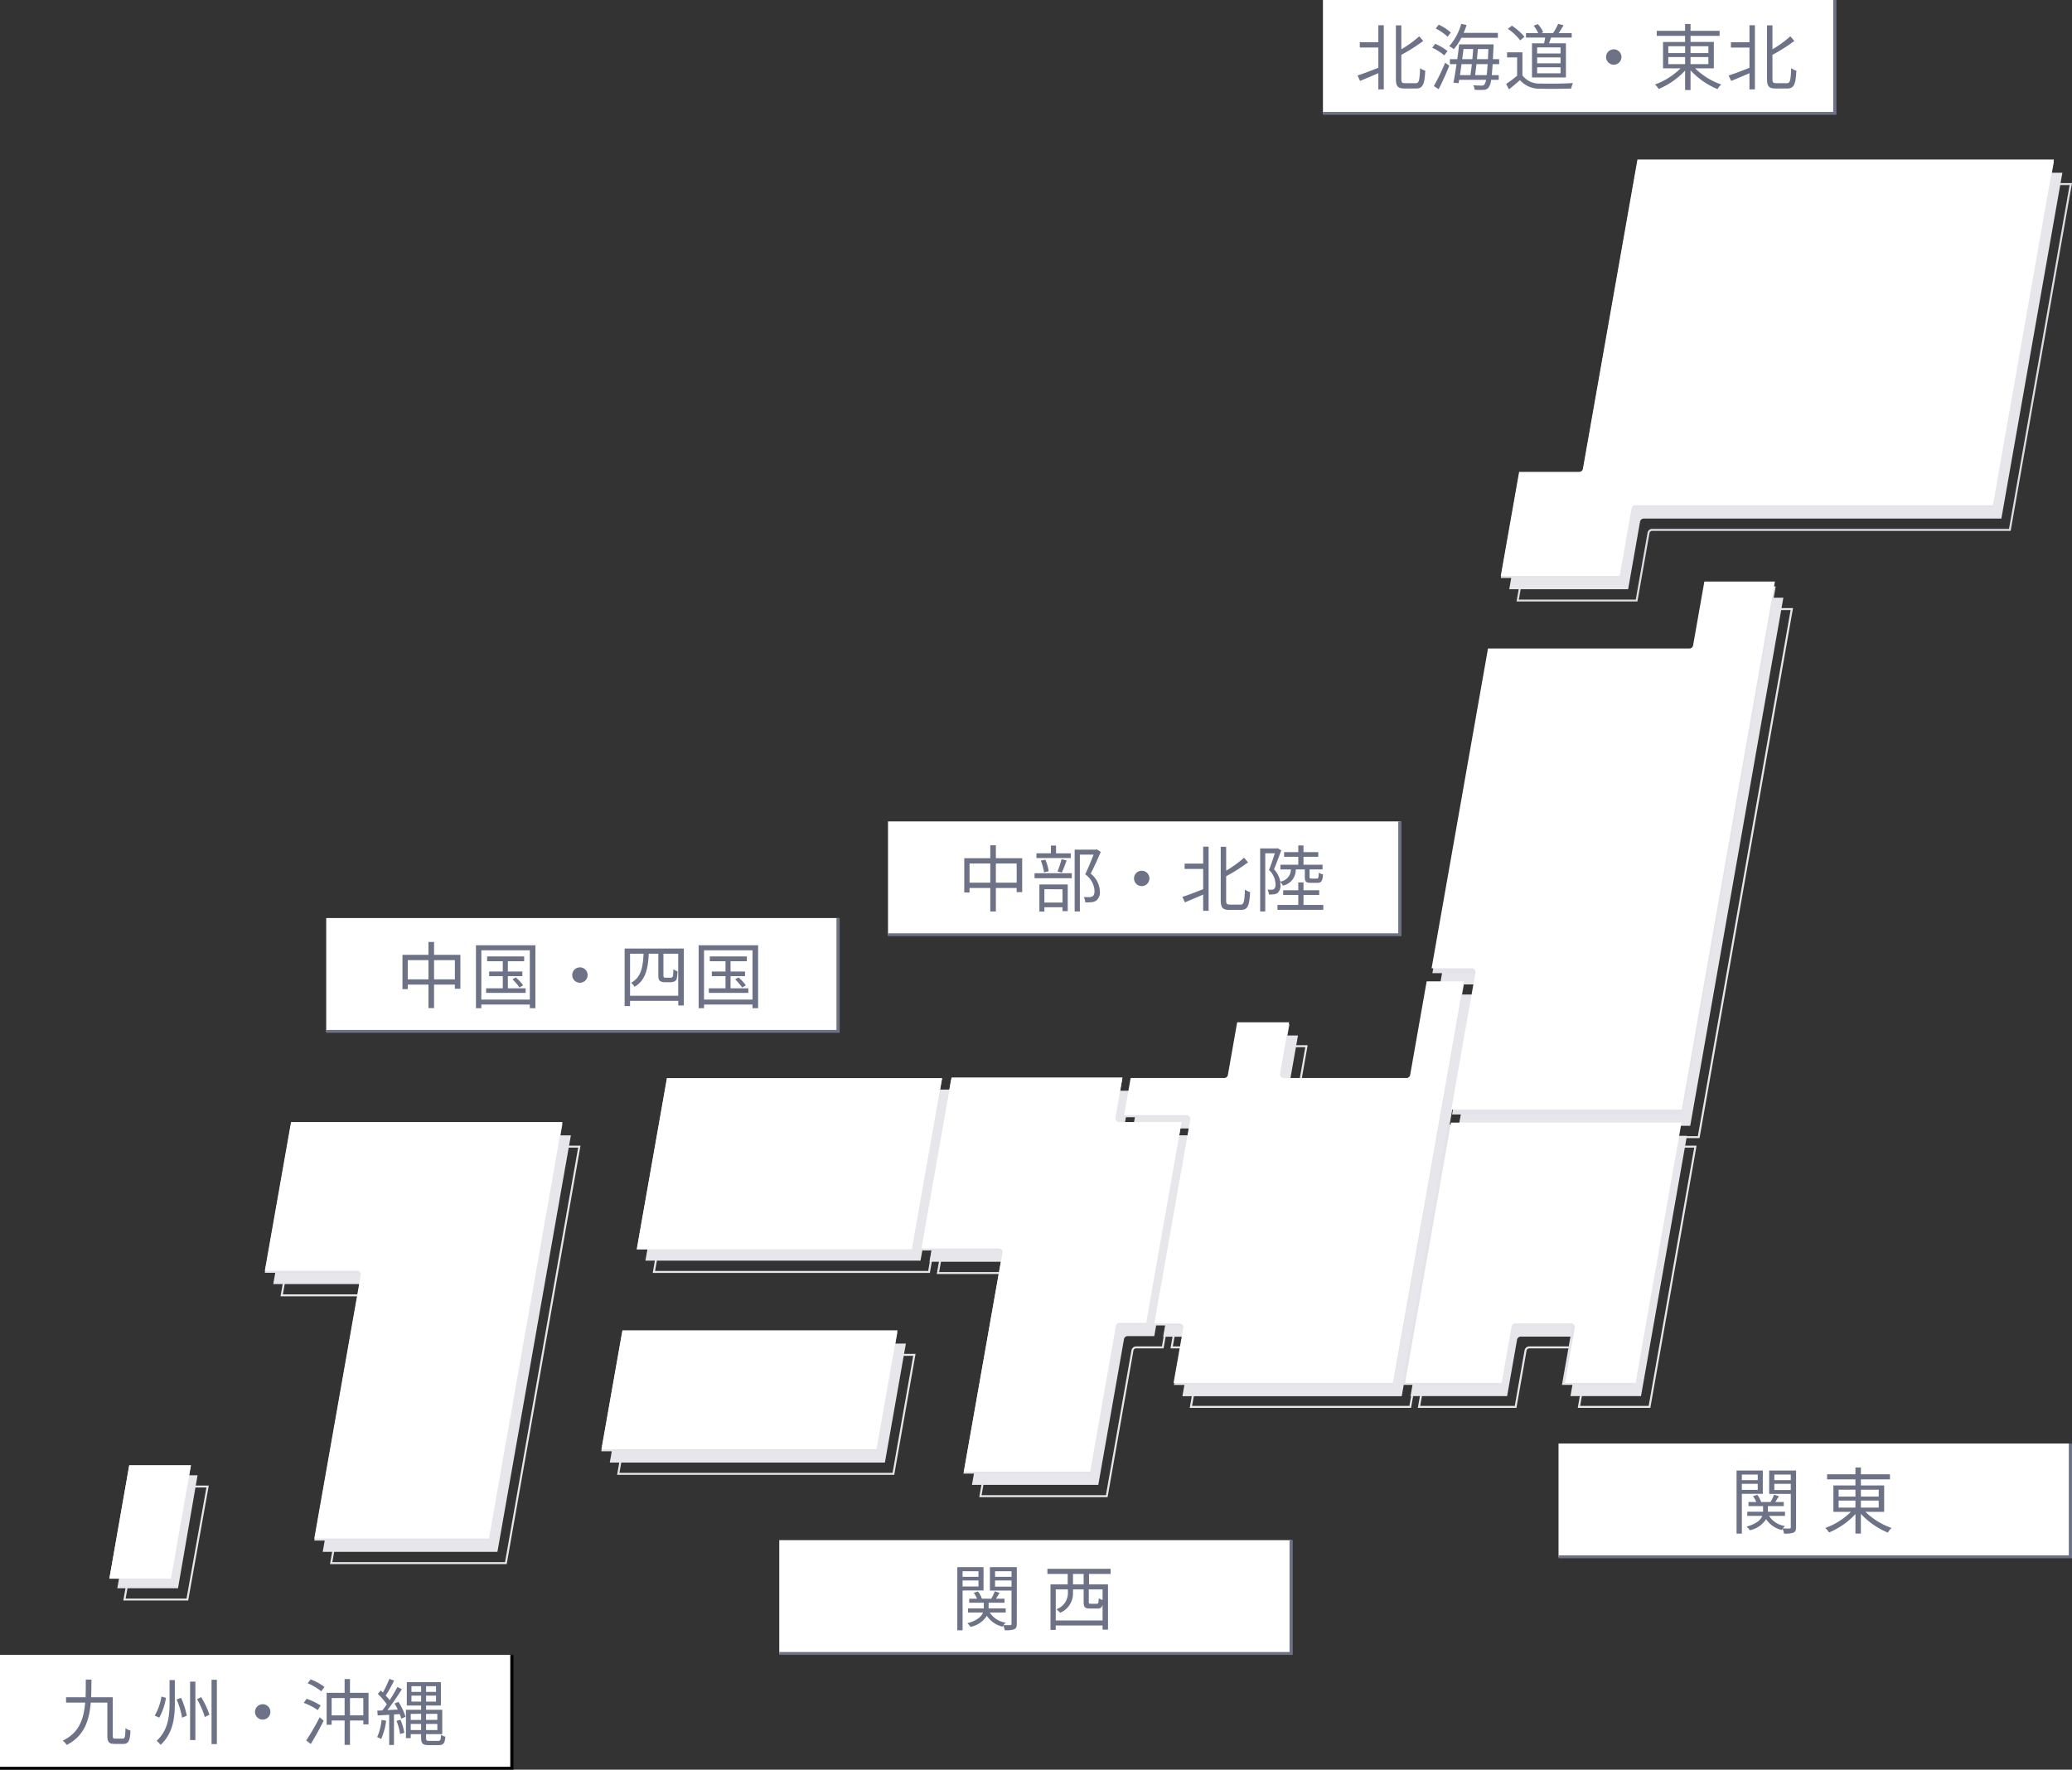
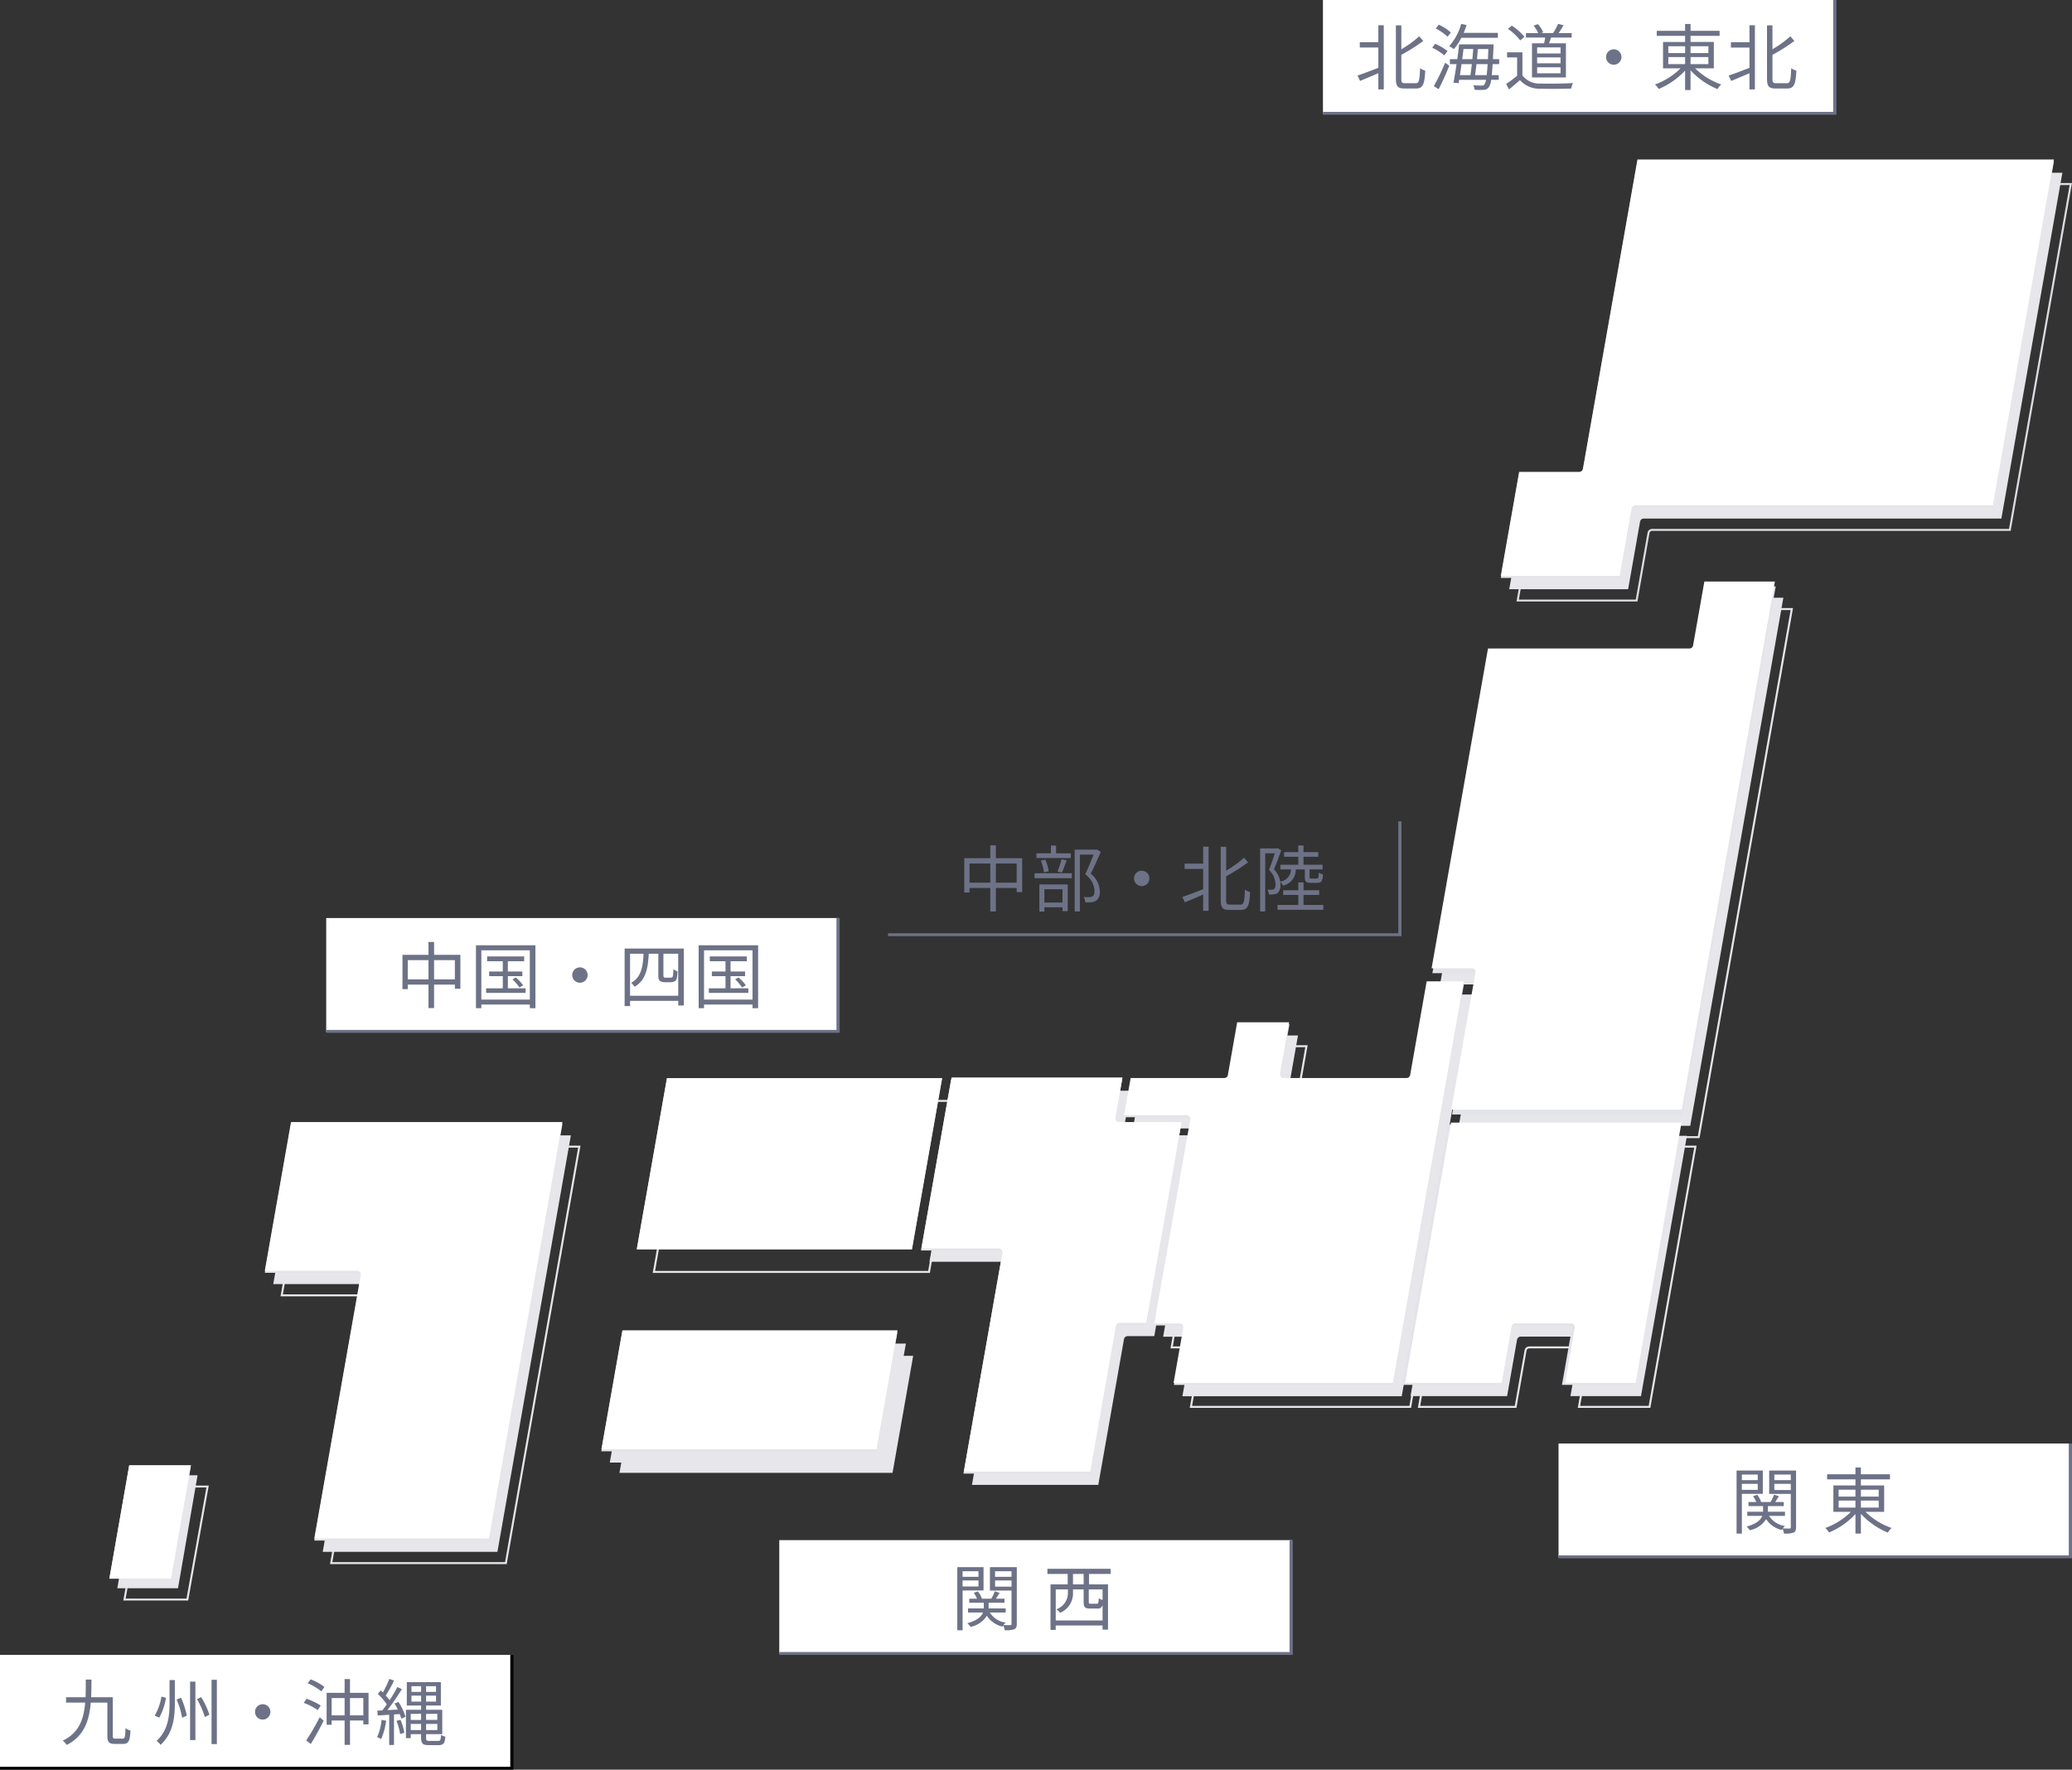
<svg xmlns="http://www.w3.org/2000/svg" width="343" height="293" viewBox="0 0 343 293">
  <rect x="0" y="0" width="343" height="293" fill="#333333" stroke="none" />
  <g id="グループ_24138" data-name="グループ 24138" transform="translate(6716 8953)">
    <path id="パス_188" data-name="パス 188" d="M115.522,561.777H86.269l.034-.193,7.69-43.607a.451.451,0,0,0-.444-.529H78.078l.034-.193,4.366-24.764H127.74Zm-28.861-.329h28.585l12.1-68.628H82.755l-4.284,24.3H93.549a.78.78,0,0,1,.768.916Z" transform="translate(-6747.641 -9255.811)" fill="#e6e6eb" />
-     <path id="パス_189" data-name="パス 189" d="M291.432,617.268H245.555l3.532-20.031h45.877Zm-45.485-.329h45.208l3.416-19.373H249.364Z" transform="translate(-6859.401 -9326.079)" fill="#e6e6eb" />
+     <path id="パス_189" data-name="パス 189" d="M291.432,617.268H245.555h45.877Zm-45.485-.329h45.208l3.416-19.373H249.364Z" transform="translate(-6859.401 -9326.079)" fill="#e6e6eb" />
    <path id="パス_190" data-name="パス 190" d="M309.242,498.695H263.365l.034-.193,5.018-28.458h45.877Zm-45.485-.329h45.208l4.936-27.993H268.694Z" transform="translate(-6871.314 -9240.934)" fill="#e6e6eb" />
-     <path id="パス_191" data-name="パス 191" d="M433.8,535.637H412.553l.034-.193,6.387-36.219a.451.451,0,0,0-.444-.529H405.522l.034-.193,5.018-28.458h28.637L438,476.9a.451.451,0,0,0,.444.53h10.545l-.034.193-5.886,33.383h-4.547a.45.45,0,0,0-.444.373Zm-20.857-.329h20.581l4.229-23.983a.779.779,0,0,1,.768-.645h4.271l5.8-32.918H438.446a.781.781,0,0,1-.768-.916l1.141-6.472H410.85l-4.936,27.993H418.53a.78.78,0,0,1,.768.916Z" transform="translate(-6966.449 -9240.754)" fill="#e6e6eb" />
    <path id="パス_192" data-name="パス 192" d="M552.012,488.235H515.371l1.644-9.321a.451.451,0,0,0-.444-.53h-4.388l5.986-33.949a.451.451,0,0,0-.444-.529H507.179l1.144-6.486h15.629a.451.451,0,0,0,.444-.373l1.563-8.863h8.935l-1.535,8.706a.451.451,0,0,0,.444.53h20.318a.45.45,0,0,0,.444-.373l2.757-15.635h6.472l-.034.193Zm-36.249-.329h35.973L563.4,421.74h-5.8L554.89,437.1a.778.778,0,0,1-.768.645H533.8a.78.78,0,0,1-.768-.916l1.467-8.319h-8.267l-1.514,8.591a.78.78,0,0,1-.768.645H508.6l-1.028,5.828h10.153a.78.78,0,0,1,.768.916l-5.918,33.563h4a.781.781,0,0,1,.768.916Z" transform="translate(-7034.423 -9208.129)" fill="#e6e6eb" />
    <path id="パス_193" data-name="パス 193" d="M684.655,535.918H672.641l1.644-9.321a.451.451,0,0,0-.444-.53h-9.236a.45.45,0,0,0-.444.373l-1.672,9.478H646.166l.034-.193,7.623-43.234h38.489l-.034.193Zm-11.622-.329h11.345l7.541-42.769H654.1l-7.541,42.769h15.655l1.623-9.206a.779.779,0,0,1,.768-.645h9.236a.781.781,0,0,1,.768.916Z" transform="translate(-7127.457 -9255.811)" fill="#e6e6eb" />
    <path id="パス_194" data-name="パス 194" d="M701.751,310.9H663.262l4.032-22.867a.451.451,0,0,0-.444-.53H660l.034-.193,9.361-53.086h33.485a.45.45,0,0,0,.444-.372l1.888-10.71h12.014l-.034.193Zm-38.1-.329h37.82l15.358-87.1H705.487l-1.84,10.438a.779.779,0,0,1-.768.645H669.67l-9.279,52.62h6.458a.781.781,0,0,1,.768.916Z" transform="translate(-7136.409 -9075.46)" fill="#e6e6eb" />
    <path id="パス_6809" data-name="パス 6809" d="M82.613,556.278h28.919l12.16-68.957H78.764l-4.342,24.628H89.7a.616.616,0,0,1,.606.722Z" transform="translate(-6745.188 -9252.343)" fill="#e6e6eb" />
    <path id="パス_6805" data-name="パス 6805" d="M241.9,611.77h45.543l3.474-19.7H245.374Z" transform="translate(-6856.956 -9322.611)" fill="#e6e6eb" />
-     <path id="パス_6806" data-name="パス 6806" d="M259.709,493.2h45.543l4.994-28.322H264.7Z" transform="translate(-6868.869 -9237.475)" fill="#e6e6eb" />
    <path id="パス_6799" data-name="パス 6799" d="M408.9,530.138h20.915l4.253-24.119a.615.615,0,0,1,.606-.509h4.409l5.862-33.247H434.594a.616.616,0,0,1-.606-.723l1.175-6.665h-28.3L401.866,493.2h12.812a.615.615,0,0,1,.606.722Z" transform="translate(-6964.003 -9237.286)" fill="#e6e6eb" />
    <path id="パス_6800" data-name="パス 6800" d="M511.715,482.737h36.307l11.725-66.495h-6.138l-2.733,15.5a.616.616,0,0,1-.606.509H529.951a.616.616,0,0,1-.606-.723l1.5-8.513h-8.6l-1.539,8.727a.616.616,0,0,1-.606.509H504.609l-1.086,6.157h10.349a.616.616,0,0,1,.606.723l-5.952,33.756h4.192a.616.616,0,0,1,.606.723Z" transform="translate(-7031.978 -9204.567)" fill="#e6e6eb" />
    <path id="パス_6795" data-name="パス 6795" d="M668.985,530.419h11.68l7.6-43.1H650.109l-7.6,43.1H658.5l1.647-9.343a.615.615,0,0,1,.606-.509h9.235a.616.616,0,0,1,.606.723Z" transform="translate(-7125.012 -9252.262)" fill="#e6e6eb" />
    <path id="パス_6796" data-name="パス 6796" d="M659.606,305.4H697.76l15.416-87.428H701.5l-1.865,10.574a.615.615,0,0,1-.606.509H665.68L656.343,282H663a.616.616,0,0,1,.606.723Z" transform="translate(-7133.957 -9072.002)" fill="#e6e6eb" />
    <path id="パス_6810" data-name="パス 6810" d="M78.361,550.609H107.28l12.16-68.958H74.512L70.17,506.279H85.445a.616.616,0,0,1,.606.723Z" transform="translate(-6742.336 -9248.54)" fill="#e3e4e9" />
    <path id="パス_6807" data-name="パス 6807" d="M237.647,606.1H283.19l3.474-19.7H241.122Z" transform="translate(-6854.111 -9318.809)" fill="#e3e4e9" />
    <path id="パス_6808" data-name="パス 6808" d="M255.457,487.527H301l4.994-28.322H260.451Z" transform="translate(-6866.024 -9233.676)" fill="#e3e4e9" />
    <path id="パス_6801" data-name="パス 6801" d="M404.645,524.468H425.56l4.253-24.119a.615.615,0,0,1,.606-.509h4.409l5.862-33.247H430.342a.616.616,0,0,1-.606-.723l1.175-6.666h-28.3l-4.994,28.322h12.812a.616.616,0,0,1,.606.723Z" transform="translate(-6961.159 -9233.482)" fill="#e3e4e9" />
    <path id="パス_6802" data-name="パス 6802" d="M507.464,477.068h36.307L555.5,410.573h-6.138l-2.733,15.5a.615.615,0,0,1-.606.509H525.7a.616.616,0,0,1-.606-.723l1.5-8.513h-8.6l-1.539,8.727a.615.615,0,0,1-.606.509H500.358l-1.086,6.157h10.349a.616.616,0,0,1,.606.723l-5.952,33.756h4.192a.616.616,0,0,1,.606.723Z" transform="translate(-7029.135 -9200.761)" fill="#e3e4e9" />
    <path id="パス_6797" data-name="パス 6797" d="M664.733,524.75h11.68l7.6-43.1H645.857l-7.6,43.1h15.989l1.647-9.342a.615.615,0,0,1,.606-.509h9.236a.616.616,0,0,1,.606.723Z" transform="translate(-7122.167 -9248.455)" fill="#e3e4e9" />
    <path id="パス_6798" data-name="パス 6798" d="M655.354,299.728h38.154L708.925,212.3H697.245l-1.865,10.574a.615.615,0,0,1-.606.509H661.428l-9.337,52.949h6.654a.616.616,0,0,1,.606.723Z" transform="translate(-7130.973 -9068.207)" fill="#e3e4e9" />
    <path id="パス_195" data-name="パス 195" d="M714.812,80.125H694.794l.034-.193,3.064-17.375h10.088a.45.45,0,0,0,.444-.372l9.054-51.346h69.273l-.034.193-10.12,57.4H717.253a.45.45,0,0,0-.444.372ZM695.186,79.8h19.349l1.949-11.054a.779.779,0,0,1,.768-.645h59.068l10.038-56.93h-68.6l-9.006,51.074a.779.779,0,0,1-.768.645h-9.812Z" transform="translate(-7159.751 -8933.533)" fill="#dcdde2" />
    <path id="パス_6803" data-name="パス 6803" d="M691.138,74.627h19.684l1.973-11.19a.616.616,0,0,1,.606-.509h59.206l10.1-57.26H713.764l-9.03,51.21a.615.615,0,0,1-.606.509h-9.95Z" transform="translate(-7157.299 -8930.066)" fill="#e6e6eb" />
    <path id="パス_6804" data-name="パス 6804" d="M686.886,68.958H706.57l1.973-11.189a.615.615,0,0,1,.606-.509h59.206L778.451,0H709.512l-9.03,51.21a.615.615,0,0,1-.606.509h-9.95Z" transform="translate(-7154.446 -8926.262)" fill="#e3e4e9" />
    <a href="/salon/?_sfm_salon_area02=九州・沖縄" class="sec04__link">
      <g id="kyushu">
        <g id="グループ_24130" data-name="グループ 24130" transform="translate(-6697.896 -8710.383)">
          <path id="パス_187" data-name="パス 187" d="M18.651,724.762H7.908l3.411-19.036H22.062ZM8.3,724.439H18.376l3.295-18.39H11.594Z" transform="translate(-5.604 -702.379)" fill="#e6e6eb" />
          <path id="パス_196" data-name="パス 196" d="M4.252,719.263H14.3l3.235-18.706H7.487Z" transform="translate(-2.935 -698.911)" fill="#e6e6eb" />
          <path id="パス_205" data-name="パス 205" d="M0,713.65H10.208L13.5,694.887H3.288Z" transform="translate(0 -694.887)" fill="#e3e4e9" />
          <path class="sec04__link-map" id="パス_224" data-name="パス 224" d="M3.288,694.887,0,713.649H10.208L13.5,694.887Z" transform="translate(0 -694.887)" fill="#fff" />
        </g>
        <g id="コンポーネント_65_1" data-name="コンポーネント 65 – 1" transform="translate(-6716 -8767.219)">
          <g id="グループ_24144" data-name="グループ 24144" transform="translate(33.201 94.219)">
            <g id="グループ_28" data-name="グループ 28" transform="translate(-33.48 -6)">
              <rect id="長方形_33" data-name="長方形 33" width="84.835" height="18.833" transform="translate(0.28)" fill="#fff" />
              <g id="グループ_27" data-name="グループ 27" transform="translate(0.28 0)">
                <g id="グループ_24139" data-name="グループ 24139" transform="translate(0)">
                  <path class="sec04__link-line" id="パス_223" data-name="パス 223" d="M85,19H0v-.475H84.469V0H85Z" transform="translate(0 0)" fill="#none" />
                </g>
              </g>
            </g>
            <path class="sec04__link-txt" id="パス_6856" data-name="パス 6856" d="M-22.884-.132c-.384,0-.444-.072-.444-.492v-6.36h-3.588c.048-.948.048-1.932.06-2.928H-27.8c0,1.008,0,1.992-.036,2.928h-3.228V-6.1H-27.9c-.228,2.724-1.008,5.016-3.72,6.3a2.611,2.611,0,0,1,.66.708C-28.068-.552-27.228-3.1-26.976-6.1h2.748v5.46c0,1.092.288,1.38,1.212,1.38H-21.6c.888,0,1.116-.54,1.2-2.208a2.507,2.507,0,0,1-.828-.4c-.036,1.44-.1,1.728-.432,1.728Zm8.952-9.7v3.7c0,2.2-.2,4.572-2.136,6.36A3.826,3.826,0,0,1-15.42.9c2.124-1.968,2.364-4.584,2.364-7.032v-3.7Zm3.4.252V.1h.876V-9.576Zm3.552-.3V.768H-6.1V-9.876ZM-15.276-7.1a9.066,9.066,0,0,1-1.116,3.156l.756.336A10.264,10.264,0,0,0-14.52-6.888Zm2.52.492a13.309,13.309,0,0,1,.9,3.012l.78-.336A14.186,14.186,0,0,0-12.024-6.9Zm3.372-.06A14.278,14.278,0,0,1-8.088-3.7l.756-.4A13.884,13.884,0,0,0-8.7-7.008ZM.216-4.56A1.265,1.265,0,0,0,1.488-3.288,1.265,1.265,0,0,0,2.76-4.56,1.265,1.265,0,0,0,1.488-5.832,1.265,1.265,0,0,0,.216-4.56ZM11.088-5.616A10.791,10.791,0,0,0,8.76-6.732l-.48.672A10.361,10.361,0,0,1,10.6-4.86ZM9.444.756C10.128-.36,10.956-1.836,11.58-3.1l-.66-.576A37.314,37.314,0,0,1,8.688.168ZM8.928-9.3a9.031,9.031,0,0,1,2.256,1.332l.528-.72A8.985,8.985,0,0,0,9.42-9.948Zm7.008,5.316V-6.852h2.208v2.868Zm-3.036,0V-6.852h2.148v2.868Zm3.036-3.732V-10h-.888v2.28H12.072v5.292H12.9v-.708h2.148V.9h.888V-3.132h2.208V-2.5h.864v-5.22ZM21.168-3.24a9.371,9.371,0,0,1-.732,2.856,3.067,3.067,0,0,1,.66.324,10.986,10.986,0,0,0,.828-3.048Zm2.46.168a8.367,8.367,0,0,1,.6,2.172l.7-.2a8.833,8.833,0,0,0-.636-2.16Zm-.312-2.88a11.429,11.429,0,0,1,.54,1.008l-1.728.084a39.682,39.682,0,0,0,2.4-3.468l-.744-.348A24.8,24.8,0,0,1,22.5-6.5a8.5,8.5,0,0,0-.648-.768,22.653,22.653,0,0,0,1.38-2.472l-.78-.288a17.335,17.335,0,0,1-1.068,2.256c-.12-.12-.24-.228-.36-.336l-.48.564a10.835,10.835,0,0,1,1.488,1.74c-.252.36-.5.7-.744,1l-.828.036.06.8c.552-.036,1.212-.072,1.908-.12v5h.792V-4.14l.948-.06a4.068,4.068,0,0,1,.252.768l.708-.324a10.013,10.013,0,0,0-1.164-2.46Zm2.676,4.4v-1.02h1.716v1.02Zm1.716-2.688v1.008H25.992V-4.236Zm2.688,0v1.008h-1.86V-4.236Zm-1.86,2.688v-1.02H30.4v1.02ZM26.112-6.264v-.984h1.6v.984Zm0-2.556h1.6v.948h-1.6Zm4.068.948H28.536V-8.82H30.18Zm0,1.608H28.536v-.984H30.18ZM29.052.24c-.456,0-.516-.084-.516-.588V-.876h2.676V-4.908H28.536v-.708h2.448V-9.48h-5.64v3.864h2.364v.708H25.2V-.216h.792v-.66h1.716V-.36c0,1.044.264,1.3,1.224,1.3h1.692c.792,0,1.02-.336,1.1-1.4a2.13,2.13,0,0,1-.72-.3C30.972.036,30.9.24,30.576.24Z" transform="translate(8.799 8)" fill="#6d7287" />
          </g>
          <path class="sec04__link-map" id="パス_225" data-name="パス 225" d="M78.361,550.609H107.28l12.16-68.958H74.512L70.17,506.279H85.445a.616.616,0,0,1,.606.723Z" transform="translate(-26.336 -481.651)" fill="#fff" />
        </g>
      </g>
    </a>
    <a href="/salon/?_sfm_salon_area02=中国・四国" class="sec04__link">
      <g id="shikoku" transform="translate(-6662 -8801)">
        <g id="グループ_24143" data-name="グループ 24143" transform="translate(33.201 6)">
          <g id="グループ_28-2" data-name="グループ 28" transform="translate(-33.48 -6)">
            <rect id="長方形_33-2" data-name="長方形 33" width="84.835" height="18.833" transform="translate(0.28)" fill="#fff" />
            <g id="グループ_27-2" data-name="グループ 27" transform="translate(0.28 0)">
              <g id="グループ_24139-2" data-name="グループ 24139" transform="translate(0)">
                <path class="sec04__link-line" id="パス_223-2" data-name="パス 223" d="M85,19H0v-.475H84.469V0H85Z" transform="translate(0 0)" fill="#6d7287" />
              </g>
            </g>
          </g>
          <path class="sec04__link-txt" id="パス_6856" data-name="パス 6856" d="M-24.144-3.852v-3.18H-20.7v3.18Zm-4.356,0v-3.18h3.432v3.18Zm4.356-4.056v-2.136h-.924v2.136h-4.308v5.676h.876v-.744h3.432V.912h.924V-2.976H-20.7v.684h.912V-7.908Zm12.216,5.544V-4.38h2.4v-.768h-2.4v-1.7h2.7v-.8H-15.36v.8h2.592v1.7h-2.256v.768h2.256v2.016h-2.76v.756h6.54v-.756Zm.756-1.488A8.7,8.7,0,0,1-10.008-2.5l.612-.36a7.49,7.49,0,0,0-1.212-1.308ZM-16.32-.5v-8.16h8.028V-.5Zm-.888-8.988V.924h.888v-.6h8.028v.6h.924V-9.492ZM-1.272-4.56A1.265,1.265,0,0,0,0-3.288,1.265,1.265,0,0,0,1.272-4.56,1.265,1.265,0,0,0,0-5.832,1.265,1.265,0,0,0-1.272-4.56ZM8.3-1.128v-6.96h2.232c-.1,2.22-.408,3.9-2.052,4.812a2.661,2.661,0,0,1,.564.66c1.836-1.08,2.22-2.952,2.352-5.472h1.584v3.432c0,.732.084.924.288,1.08a1.418,1.418,0,0,0,.792.2h.816a1.9,1.9,0,0,0,.72-.108.713.713,0,0,0,.42-.432,5.95,5.95,0,0,0,.132-1.272,1.865,1.865,0,0,1-.684-.36,8.747,8.747,0,0,1-.06,1.092.389.389,0,0,1-.192.3,1.709,1.709,0,0,1-.4.036h-.552a.866.866,0,0,1-.336-.048c-.072-.048-.1-.18-.1-.408V-8.088h2.448v6.96ZM7.4-8.952V.576h.9V-.288h7.98V.48h.924V-8.952ZM24.936-2.364V-4.38h2.4v-.768h-2.4v-1.7h2.7v-.8H21.5v.8H24.1v1.7H21.84v.768H24.1v2.016h-2.76v.756h6.54v-.756Zm.756-1.488A8.7,8.7,0,0,1,26.856-2.5l.612-.36a7.49,7.49,0,0,0-1.212-1.308ZM20.544-.5v-8.16h8.028V-.5Zm-.888-8.988V.924h.888v-.6h8.028v.6H29.5V-9.492Z" transform="translate(8.799 8)" fill="#6d7287" />
        </g>
        <path class="sec04__link-map" id="パス_226" data-name="パス 226" d="M237.647,606.1H283.19l3.474-19.7H241.122Z" transform="translate(-192.091 -518.139)" fill="#fff" />
        <path class="sec04__link-map" id="パス_227" data-name="パス 227" d="M255.457,487.527H301l4.994-28.322H260.451Z" transform="translate(-204.055 -432.688)" fill="#fff" />
      </g>
    </a>
    <a href="/salon/?_sfm_salon_area02=関西" class="sec04__link">
      <g id="kansai" transform="translate(-6587 -8774.606)">
        <g id="グループ_24141" data-name="グループ 24141" transform="translate(33.201 82.607)">
          <g id="グループ_28-3" data-name="グループ 28" transform="translate(-33.48 -6)">
            <rect id="長方形_33-3" data-name="長方形 33" width="84.835" height="18.833" transform="translate(0.28)" fill="#fff" />
            <g id="グループ_27-3" data-name="グループ 27" transform="translate(0.28 0)">
              <g id="グループ_24139-3" data-name="グループ 24139" transform="translate(0)">
                <path class="sec04__link-line" id="パス_223-3" data-name="パス 223" d="M85,19H0v-.475H84.469V0H85Z" transform="translate(0 0)" fill="#6d7287" />
              </g>
            </g>
          </g>
          <path class="sec04__link-txt" id="パス_6861" data-name="パス 6861" d="M-9.024-8.856v.924h-2.628v-.924Zm-2.628,2.532v-1h2.628v1Zm3.468.66V-9.528h-4.344V.924h.876V-5.664ZM-6.276-6.3V-7.32h2.724V-6.3Zm2.724-2.556v.924H-6.276v-.924Zm.876-.672H-7.128v3.876h3.576v5.5c0,.168-.048.228-.2.228S-4.368.084-4.872.06a2.922,2.922,0,0,1,.348-.4,3.744,3.744,0,0,1-2.628-1.68h2.64V-2.7H-7.344v-.936h2.628v-.672H-6.132c.192-.288.408-.636.612-.96l-.8-.264A8.612,8.612,0,0,1-6.9-4.308H-8.46a3.829,3.829,0,0,0-.648-1.2l-.7.228a4.083,4.083,0,0,1,.54.972h-1.284v.672h2.412V-2.7h-2.616v.684h2.484c-.24.624-.9,1.308-2.592,1.776a3.443,3.443,0,0,1,.528.6,4.161,4.161,0,0,0,2.7-1.836,4.273,4.273,0,0,0,2.6,1.8,1.275,1.275,0,0,1,.12-.2,2.98,2.98,0,0,1,.24.792A4.263,4.263,0,0,0-3.1.756c.324-.156.42-.42.42-.9ZM8.388-6.672H6.624V-8.4H8.388Zm3.132,2.58a2.411,2.411,0,0,1-.636-.288c-.024.8-.072.912-.336.912h-.96c-.312,0-.348-.036-.348-.3V-5.844h2.28ZM3.768-.7V-5.844H5.784v.552a2.838,2.838,0,0,1-1.92,2.736,2.651,2.651,0,0,1,.624.588A3.476,3.476,0,0,0,6.624-5.28v-.564H8.388v2.076c0,.864.192,1.092,1.08,1.092h1.188a.755.755,0,0,0,.864-.6V-.7Zm9.084-7.7v-.852H2.388V-8.4h3.36v1.728H2.9V.864h.864V.132H11.52V.816h.9V-6.672H9.276V-8.4Z" transform="translate(8.799 8)" fill="#6d7287" />
        </g>
        <path class="sec04__link-map" id="パス_228" data-name="パス 228" d="M404.645,524.468H425.56l4.253-24.119a.615.615,0,0,1,.606-.509h4.409l5.862-33.247H430.342a.616.616,0,0,1-.606-.723l1.175-6.666h-28.3l-4.994,28.322h12.812a.616.616,0,0,1,.606.723Z" transform="translate(-374.087 -459.205)" fill="#fff" />
      </g>
    </a>
    <a href="/salon/?_sfm_salon_area02=中部・北陸" class="sec04__link">
      <g id="chubu" transform="translate(-6569 -8817)">
        <g id="グループ_24142" data-name="グループ 24142" transform="translate(33.201 6)">
          <g id="グループ_28-4" data-name="グループ 28" transform="translate(-33.48 -6)">
-             <rect id="長方形_33-4" data-name="長方形 33" width="84.835" height="18.833" transform="translate(0.28)" fill="#fff" />
            <g id="グループ_27-4" data-name="グループ 27" transform="translate(0.28 0)">
              <g id="グループ_24139-4" data-name="グループ 24139" transform="translate(0)">
                <path class="sec04__link-line" id="パス_223-4" data-name="パス 223" d="M85,19H0v-.475H84.469V0H85Z" transform="translate(0 0)" fill="#6d7287" />
              </g>
            </g>
          </g>
          <path class="sec04__link-txt" id="パス_6860" data-name="パス 6860" d="M-24.144-3.852v-3.18H-20.7v3.18Zm-4.356,0v-3.18h3.432v3.18Zm4.356-4.056v-2.136h-.924v2.136h-4.308v5.676h.876v-.744h3.432V.912h.924V-2.976H-20.7v.684h.912V-7.908Zm12.4-.8h-2.436V-10h-.852v1.284h-2.4v.78h5.688Zm-1.476,3.18c.252-.528.54-1.32.792-2.016l-.84-.2a16.238,16.238,0,0,1-.672,2.04Zm-2.184-.216a7.107,7.107,0,0,0-.552-1.92l-.744.156a8.3,8.3,0,0,1,.528,1.944Zm2.292,2.976V-.564h-3V-2.772Zm-3.828,3.7h.828V.216h3V.852h.864V-3.564h-4.692Zm-.8-5.532h6.168v-.816h-6.168Zm10.32-4.764-.144.036H-11.1V.912h.864V-8.5h2.268c-.372.96-.9,2.256-1.392,3.264A3.571,3.571,0,0,1-7.812-2.544c0,.432-.072.792-.324.948a1.216,1.216,0,0,1-.516.132A6.616,6.616,0,0,1-9.6-1.488,2.074,2.074,0,0,1-9.348-.6,7.406,7.406,0,0,0-8.3-.624a1.719,1.719,0,0,0,.78-.264,1.753,1.753,0,0,0,.588-1.56,3.879,3.879,0,0,0-1.512-2.9c.564-1.092,1.176-2.472,1.668-3.6ZM-1.272-4.56A1.265,1.265,0,0,0,0-3.288,1.265,1.265,0,0,0,1.272-4.56,1.265,1.265,0,0,0,0-5.832,1.265,1.265,0,0,0-1.272-4.56ZM10.176-7.008H7.1v.876h3.072v3.36c-1.284.492-2.568,1-3.444,1.272l.42.9c.864-.36,1.944-.816,3.024-1.284V.8h.9V-9.816h-.9ZM14.6-.228c-.516,0-.624-.12-.624-.744V-4.92a28.937,28.937,0,0,0,3.624-2.3l-.66-.768A18.419,18.419,0,0,1,13.98-5.844V-9.8h-.9v8.82c0,1.272.312,1.632,1.428,1.632h1.92c1.164,0,1.4-.78,1.512-2.952a2.457,2.457,0,0,1-.852-.42c-.084,1.98-.168,2.5-.72,2.5ZM27-6.048v1.236c0,.768.18.984,1,.984h1.1c.612,0,.84-.276.912-1.392a2.146,2.146,0,0,1-.7-.3c-.024.876-.084.984-.324.984H28.1c-.288,0-.312-.036-.312-.276V-6.048H29.94v-.78H26.784v-1.32h2.448v-.768H26.784v-1.1H25.92v1.1H23.568v.768H25.92v1.32H22.956v.78H24.7a2.05,2.05,0,0,1-1.764,2.016A3.946,3.946,0,0,0,21.9-6.072c.4-.948.84-2.16,1.2-3.132l-.6-.36-.144.036H19.608V.912h.84V-8.724h1.584c-.264.816-.612,1.9-.96,2.76a3.414,3.414,0,0,1,1.08,2.352,1.089,1.089,0,0,1-.24.816.805.805,0,0,1-.4.1,3.469,3.469,0,0,1-.684-.024,2.148,2.148,0,0,1,.228.816,4.4,4.4,0,0,0,.8-.024,1.338,1.338,0,0,0,.636-.216,1.625,1.625,0,0,0,.468-1.368,3.073,3.073,0,0,0-.036-.468,1.669,1.669,0,0,1,.444.612A2.656,2.656,0,0,0,25.5-6.048Zm-.216,5.88V-1.824h2.6V-2.6h-2.6V-3.9H25.92v1.3h-2.5v.78h2.5V-.168H22.476v.8H30.06v-.8Z" transform="translate(8.799 8)" fill="#6d7287" />
        </g>
        <path class="sec04__link-map" id="パス_229" data-name="パス 229" d="M507.464,477.068h36.307L555.5,410.573h-6.138l-2.733,15.5a.615.615,0,0,1-.606.509H525.7a.616.616,0,0,1-.606-.723l1.5-8.513h-8.6l-1.539,8.727a.615.615,0,0,1-.606.509H500.358l-1.086,6.157h10.349a.616.616,0,0,1,.606.723l-5.952,33.756h4.192a.616.616,0,0,1,.606.723Z" transform="translate(-460.191 -384.091)" fill="#fff" />
      </g>
    </a>
    <a href="/salon/?_sfm_salon_area02=関東" class="sec04__link">
      <g id="kanto" transform="translate(-6483.4 -8767.132)">
        <g id="グループ_24140" data-name="グループ 24140" transform="translate(58.601 59.132)">
          <g id="グループ_28-5" data-name="グループ 28" transform="translate(-33.48 -6)">
            <rect id="長方形_33-5" data-name="長方形 33" width="84.835" height="18.833" transform="translate(0.28)" fill="#fff" />
            <g id="グループ_27-5" data-name="グループ 27" transform="translate(0.28 0)">
              <g id="グループ_24139-5" data-name="グループ 24139" transform="translate(0)">
                <path class="sec04__link-line" id="パス_223-5" data-name="パス 223" d="M85,19H0v-.475H84.469V0H85Z" transform="translate(0 0)" fill="#6d7287" />
              </g>
            </g>
          </g>
          <path class="sec04__link-txt" id="パス_6859" data-name="パス 6859" d="M-9.024-8.856v.924h-2.628v-.924Zm-2.628,2.532v-1h2.628v1Zm3.468.66V-9.528h-4.344V.924h.876V-5.664ZM-6.276-6.3V-7.32h2.724V-6.3Zm2.724-2.556v.924H-6.276v-.924Zm.876-.672H-7.128v3.876h3.576v5.5c0,.168-.048.228-.2.228S-4.368.084-4.872.06a2.922,2.922,0,0,1,.348-.4,3.744,3.744,0,0,1-2.628-1.68h2.64V-2.7H-7.344v-.936h2.628v-.672H-6.132c.192-.288.408-.636.612-.96l-.8-.264A8.612,8.612,0,0,1-6.9-4.308H-8.46a3.829,3.829,0,0,0-.648-1.2l-.7.228a4.083,4.083,0,0,1,.54.972h-1.284v.672h2.412V-2.7h-2.616v.684h2.484c-.24.624-.9,1.308-2.592,1.776a3.443,3.443,0,0,1,.528.6,4.161,4.161,0,0,0,2.7-1.836,4.273,4.273,0,0,0,2.6,1.8,1.275,1.275,0,0,1,.12-.2,2.98,2.98,0,0,1,.24.792A4.263,4.263,0,0,0-3.1.756c.324-.156.42-.42.42-.9Zm7.044,4.98H7.152v1.164H4.368Zm0-1.8H7.152v1.14H4.368Zm6.636,0v1.14H8.052v-1.14Zm0,2.964H8.052V-4.548H11Zm.9.7V-7.056H8.052V-8.064h4.812V-8.9H8.052v-1.128h-.9V-8.9H2.46v.84H7.152v1.008H3.5v4.368h2.9A11.581,11.581,0,0,1,2.16-.012a3.67,3.67,0,0,1,.624.744A12.568,12.568,0,0,0,7.152-2.316V.912h.9V-2.352A12.716,12.716,0,0,0,12.516.756a2.972,2.972,0,0,1,.624-.768A11.6,11.6,0,0,1,8.808-2.688Z" transform="translate(8.799 8)" fill="#6d7287" />
        </g>
        <path class="sec04__link-map" id="パス_230" data-name="パス 230" d="M664.733,524.75h11.68l7.6-43.1H645.857l-7.6,43.1h15.989l1.647-9.342a.615.615,0,0,1,.606-.509h9.236a.616.616,0,0,1,.606.723Z" transform="translate(-638.258 -481.652)" fill="#fff" />
      </g>
    </a>
    <a href="/salon/?_sfm_salon_area02=北海道・東北" class="sec04__link">
      <g id="hokkaido" transform="translate(-6497 -8953)">
        <g id="コンポーネント_16_3" data-name="コンポーネント 16 – 3">
          <g id="グループ_30" data-name="グループ 30" transform="translate(33.201 6)">
            <g id="グループ_28-6" data-name="グループ 28" transform="translate(-33.48 -6)">
              <rect id="長方形_33-6" data-name="長方形 33" width="84.835" height="18.833" transform="translate(0.28)" fill="#fff" />
              <g id="グループ_27-6" data-name="グループ 27" transform="translate(0.28 0)">
                <g id="グループ_24139-6" data-name="グループ 24139" transform="translate(0)">
                  <path class="sec04__link-line" id="パス_223-6" data-name="パス 223" d="M85,19H0v-.475H84.469V0H85Z" transform="translate(0 0)" fill="#6d7287" />
                </g>
              </g>
            </g>
            <path class="sec04__link-txt" id="パス_6858" data-name="パス 6858" d="M-32.832-7.008H-35.9v.876h3.072v3.36c-1.284.492-2.568,1-3.444,1.272l.42.9c.864-.36,1.944-.816,3.024-1.284V.8h.9V-9.816h-.9ZM-28.4-.228c-.516,0-.624-.12-.624-.744V-4.92a28.937,28.937,0,0,0,3.624-2.3l-.66-.768a18.419,18.419,0,0,1-2.964,2.148V-9.8h-.9v8.82c0,1.272.312,1.632,1.428,1.632h1.92c1.164,0,1.4-.78,1.512-2.952a2.457,2.457,0,0,1-.852-.42c-.084,1.98-.168,2.5-.72,2.5Zm15.36-7.512v-.816h-5.664c.18-.42.336-.852.48-1.3l-.888-.192A9.132,9.132,0,0,1-21.1-6.36a4.994,4.994,0,0,1,.768.5A9.147,9.147,0,0,0-19.092-7.74Zm-7.788-.876a8.027,8.027,0,0,0-2-1.3l-.5.636A8.768,8.768,0,0,1-21.36-7.92Zm-.552,3.072a8.554,8.554,0,0,0-2.04-1.2l-.492.648a8.239,8.239,0,0,1,2,1.272ZM-22.848.768c.588-1.128,1.26-2.616,1.764-3.888l-.684-.5A34.747,34.747,0,0,1-23.64.252Zm6.036-2.328c.072-.528.156-1.152.228-1.824h1.848c-.048.744-.1,1.344-.156,1.824Zm-.54-1.824c-.072.66-.156,1.3-.228,1.824h-1.74c.084-.564.18-1.188.264-1.824Zm.228-2.5c-.036.528-.084,1.1-.144,1.68h-1.68c.084-.576.156-1.14.216-1.68ZM-16.5-4.2c.048-.576.108-1.152.144-1.68h1.74c-.024.624-.048,1.176-.072,1.68Zm3.672.816V-4.2H-13.86c.024-.612.06-1.284.1-2.052,0-.1.012-.408.012-.408h-5.712c-.072.744-.18,1.6-.3,2.46h-1.224v.816h1.1c-.168,1.152-.348,2.268-.516,3.072l.852.084.1-.552H-15a1.941,1.941,0,0,1-.276.78c-.108.144-.24.168-.456.168s-.768,0-1.392-.048A1.5,1.5,0,0,1-16.9.864a10.9,10.9,0,0,0,1.524.012.99.99,0,0,0,.816-.42,2.492,2.492,0,0,0,.4-1.236h1.26v-.78h-1.152c.048-.492.1-1.092.144-1.824ZM-2.664-5.148H-6.54v-1h3.876Zm0,1.632H-6.54V-4.5h3.876Zm0,1.656H-6.54v-1h3.876ZM-7.392-6.828v5.652h5.616V-6.828h-2.8c.108-.288.228-.624.336-.948h3.42V-8.52H-2.988c.264-.372.564-.852.816-1.3l-.888-.228A12.017,12.017,0,0,1-3.9-8.52H-5.856l.312-.132a4.324,4.324,0,0,0-.888-1.356l-.684.264A5.645,5.645,0,0,1-6.36-8.52H-8.388v.744h3.18c-.048.312-.12.648-.18.948ZM-8.64-7.9a9.131,9.131,0,0,0-2.088-1.848l-.66.528a8.306,8.306,0,0,1,2.04,1.908ZM-8.976-5.34H-11.52v.84h1.668v3.036A20.038,20.038,0,0,1-11.676-.1l.48.9C-10.56.288-9.96-.228-9.384-.732A4.276,4.276,0,0,0-5.988.684C-4.668.732-2.208.708-.9.66A4.06,4.06,0,0,1-.612-.252c-1.4.1-4.068.132-5.376.084A3.493,3.493,0,0,1-8.976-1.512Zm13.848.78A1.265,1.265,0,0,0,6.144-3.288,1.265,1.265,0,0,0,7.416-4.56,1.265,1.265,0,0,0,6.144-5.832,1.265,1.265,0,0,0,4.872-4.56Zm10.3.012h2.784v1.164H15.168Zm0-1.8h2.784v1.14H15.168Zm6.636,0v1.14H18.852v-1.14Zm0,2.964H18.852V-4.548H21.8Zm.9.7V-7.056H18.852V-8.064h4.812V-8.9H18.852v-1.128h-.9V-8.9H13.26v.84h4.692v1.008H14.3v4.368h2.9A11.581,11.581,0,0,1,12.96-.012a3.67,3.67,0,0,1,.624.744,12.568,12.568,0,0,0,4.368-3.048V.912h.9V-2.352A12.716,12.716,0,0,0,23.316.756a2.972,2.972,0,0,1,.624-.768,11.6,11.6,0,0,1-4.332-2.676Zm5.9-4.32H25.536v.876h3.072v3.36c-1.284.492-2.568,1-3.444,1.272l.42.9c.864-.36,1.944-.816,3.024-1.284V.8h.9V-9.816h-.9Zm4.428,6.78c-.516,0-.624-.12-.624-.744V-4.92a28.937,28.937,0,0,0,3.624-2.3l-.66-.768a18.419,18.419,0,0,1-2.964,2.148V-9.8h-.9v8.82c0,1.272.312,1.632,1.428,1.632h1.92c1.164,0,1.4-.78,1.512-2.952a2.457,2.457,0,0,1-.852-.42c-.084,1.98-.168,2.5-.72,2.5Z" transform="translate(8.799 8)" fill="#6d7287" />
          </g>
          <g id="グループ_33" data-name="グループ 33" transform="translate(17.986 26.408)">
            <path class="sec04__link-map" id="パス_231" data-name="パス 231" d="M655.354,299.728h38.154L708.925,212.3H697.245l-1.865,10.574a.615.615,0,0,1-.606.509H661.428l-9.337,52.949h6.654a.616.616,0,0,1,.606.723Z" transform="translate(-652.091 -142.419)" fill="#fff" />
            <path class="sec04__link-map" id="パス_232" data-name="パス 232" d="M686.886,68.958H706.57l1.973-11.189a.615.615,0,0,1,.606-.509h59.206L778.451,0H709.512l-9.03,51.21a.615.615,0,0,1-.606.509h-9.95Z" transform="translate(-675.433)" fill="#fff" />
          </g>
        </g>
      </g>
    </a>
  </g>
</svg>